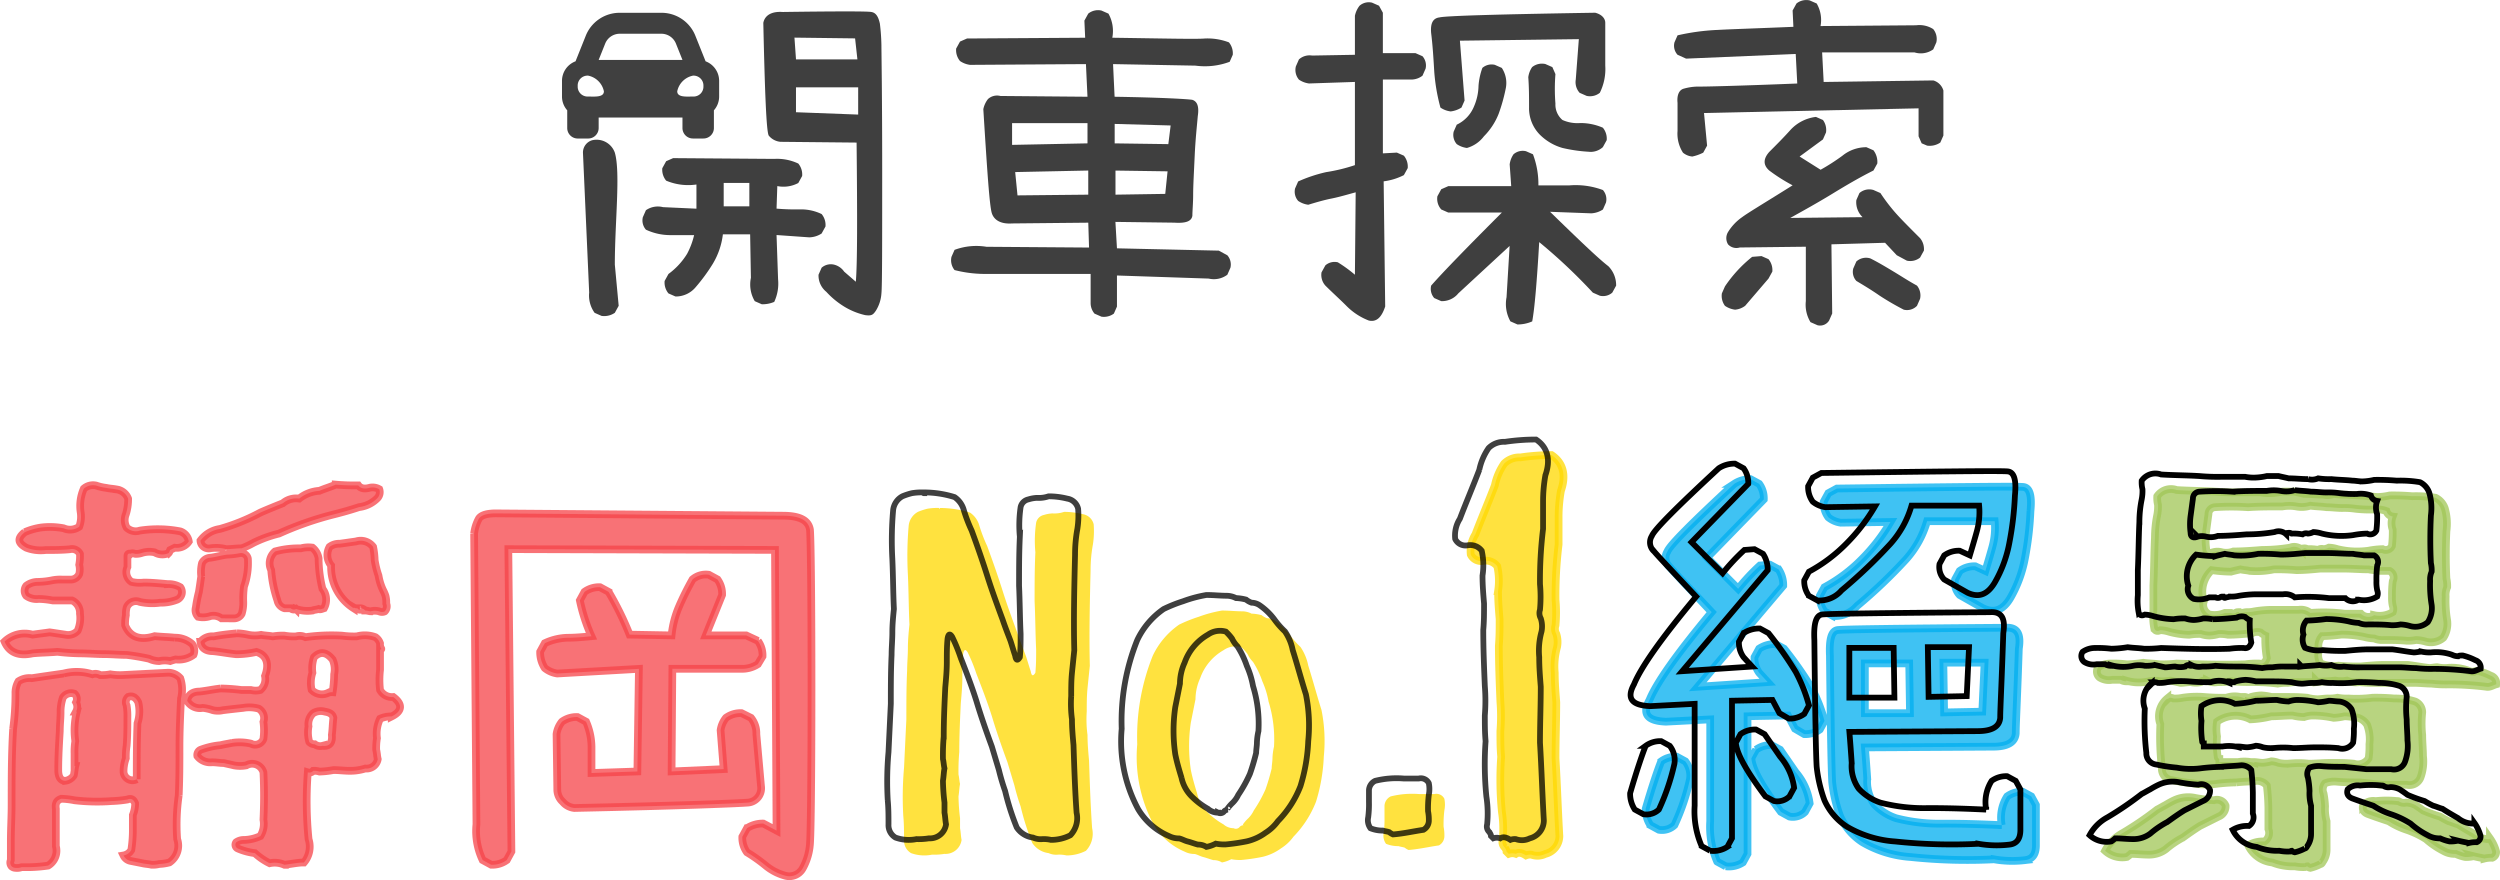
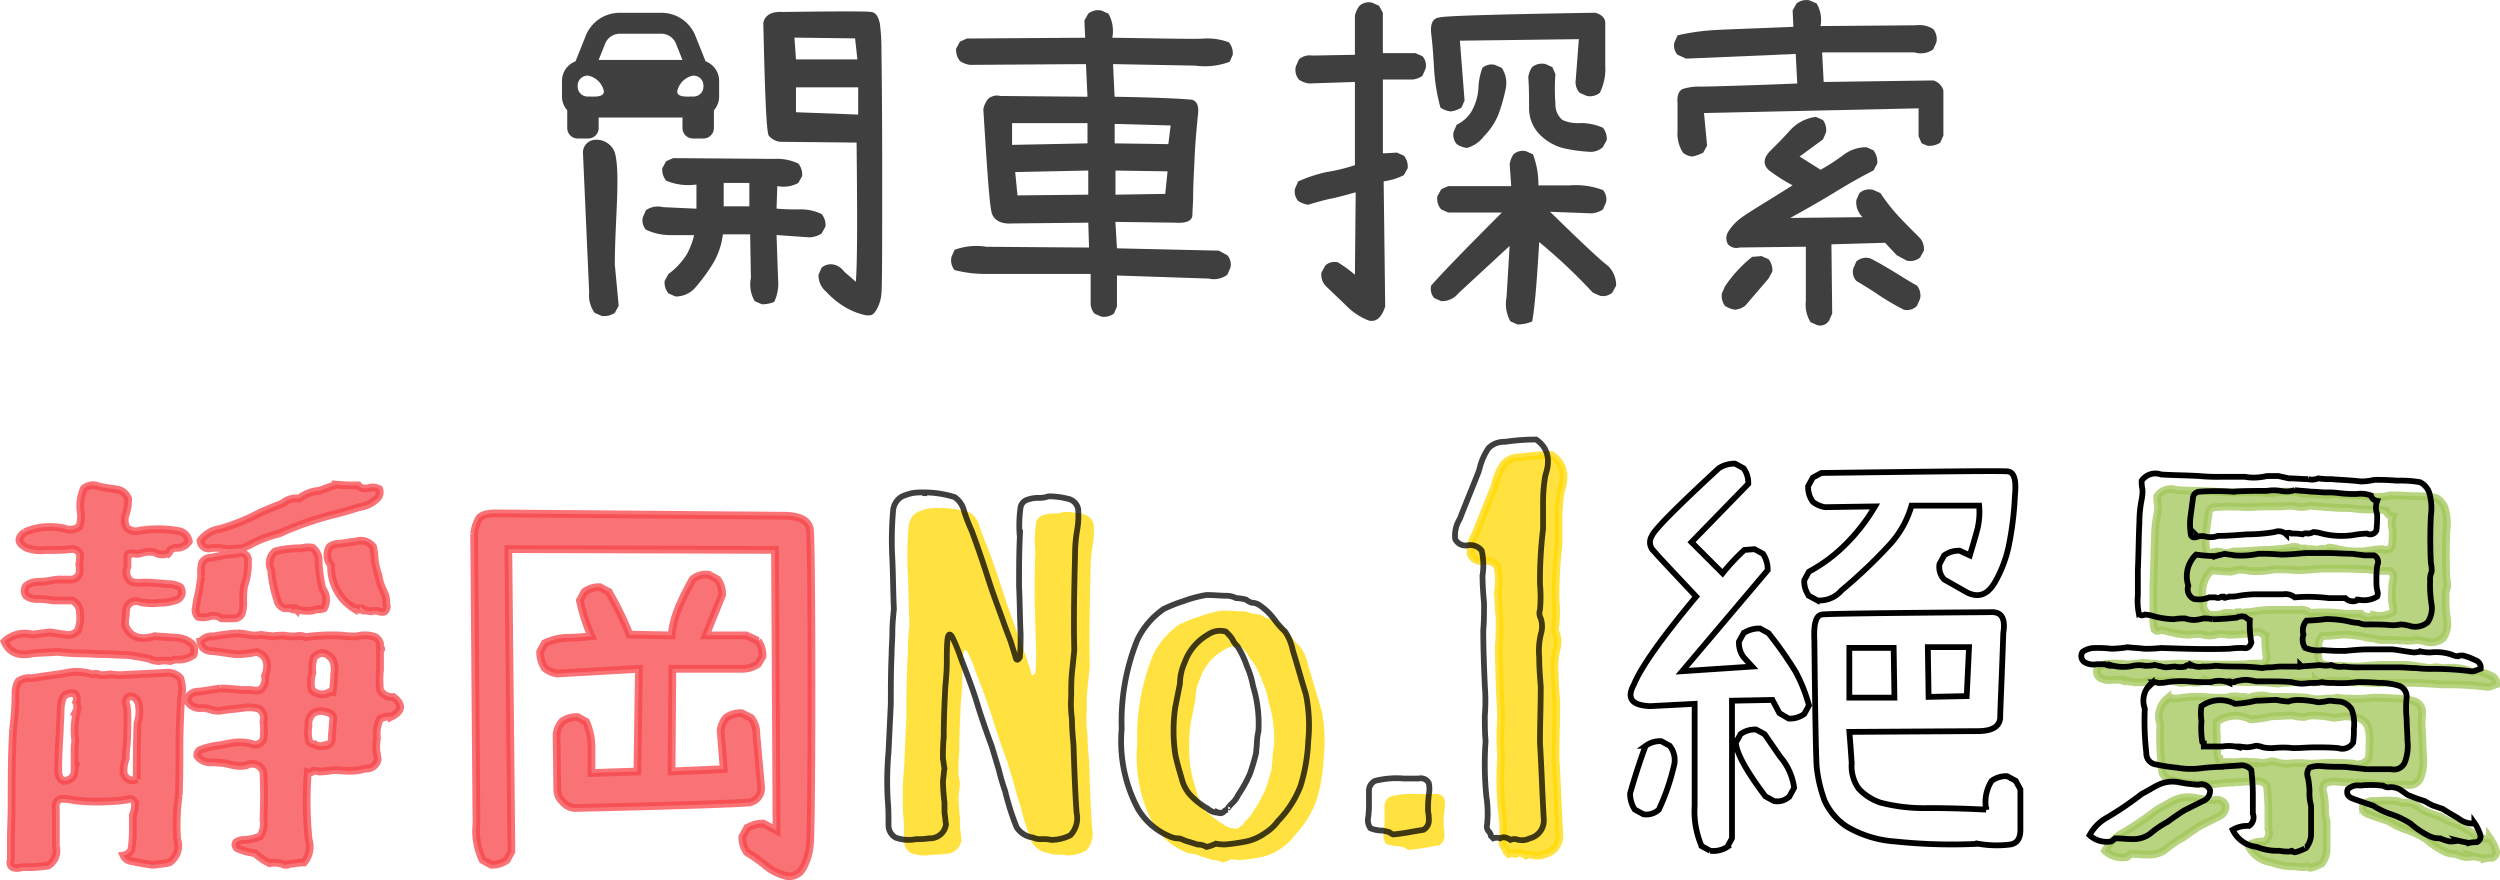
<svg xmlns="http://www.w3.org/2000/svg" width="324.529" height="114.232" viewBox="0 0 324.529 114.232">
  <g id="kv-title-text" transform="translate(-1.546 -1.433)">
    <path id="Path_990" data-name="Path 990" d="M23.9,86.808a3.326,3.326,0,0,0-1.413,0,3.107,3.107,0,0,1-1.312-.3,29.589,29.589,0,0,0-2.927-.5c-1.009,0-1.917-.1-2.927-.1s-2.119-.1-3.128-.1a28.514,28.514,0,0,1-2.927-.2c-1.211.1-2.22.1-3.229.2Q3.308,86.4,2.4,84.285a3.774,3.774,0,0,1,3.633-.908c.706-.1,1.514-.2,2.22-.3.706.1,1.312.2,2.018.3a1.681,1.681,0,0,0,1.615-.5,4.123,4.123,0,0,0,.3-2.22,1.776,1.776,0,0,0-1.009-1.716H8.657a11.121,11.121,0,0,0-1.816-.2,2.3,2.3,0,0,1-1.615-.4,1.059,1.059,0,0,1,0-1.312,2.479,2.479,0,0,1,1.514-.5,10,10,0,0,0,1.816-.2,5.331,5.331,0,0,1,1.312-.1h1.211a1.215,1.215,0,0,0,1.009-.706,2.46,2.46,0,0,0,0-1.211,6.206,6.206,0,0,0,.1-1.413,1.155,1.155,0,0,0-1.312-.606c-1.009.1-2.119.1-3.128.1a5.29,5.29,0,0,1-2.523-.3c-1.11-.605-1.211-1.211-.2-2.018a8.377,8.377,0,0,1,2.119-.605,9.5,9.5,0,0,1,2.927.1,2.057,2.057,0,0,0,2.018-.2,3.756,3.756,0,0,0,.2-1.816,5.521,5.521,0,0,1,.4-3.128,1.814,1.814,0,0,1,1.615-.4,6.163,6.163,0,0,0,1.312.3c.4.1.807.1,1.312.2a1.863,1.863,0,0,1,1.514,1.211,6.507,6.507,0,0,1-.3,2.018,2.026,2.026,0,0,0,.1,1.716,1.689,1.689,0,0,0,1.716.4,15.282,15.282,0,0,1,5.248.1,1.645,1.645,0,0,1,1.11,1.312,1.858,1.858,0,0,1-1.816.807l-.605.3c-.1.2-.1.3-.2.4a1.938,1.938,0,0,1-1.816-.1,3.249,3.249,0,0,0-1.716.1,2.222,2.222,0,0,1-.807.1q-.454-.151-.605,0c-.2-.1-.4,0-.4.3V74.6a1.55,1.55,0,0,0,.5,1.917,4.369,4.369,0,0,0,1.615.1c1.009,0,2.018.1,3.128.2a2.961,2.961,0,0,1,1.615.4,1.074,1.074,0,0,1-.4,1.615,5.753,5.753,0,0,1-2.22.4,7.553,7.553,0,0,1-2.624-.1,1.3,1.3,0,0,0-1.716.706,3.433,3.433,0,0,0-.1,1.009,5.754,5.754,0,0,0-.1,1.312c.605,1.514,1.917,2.018,3.835,1.413.908.1,1.716.1,2.624.2a3.325,3.325,0,0,1,2.22.807,1.418,1.418,0,0,1,.2,1.413,3.251,3.251,0,0,1-2.321.605A6.433,6.433,0,0,0,23.9,86.808ZM3.813,113.652a.771.771,0,0,1-.5-.2.762.762,0,0,1-.1-.807V110.22c0-1.615.1-3.128.1-4.743,0-3.33,0-6.56.2-9.89a34.324,34.324,0,0,0,.3-4.541,2.961,2.961,0,0,1,.4-1.615,2.566,2.566,0,0,1,1.716-.4c1.312-.2,2.725-.4,4.138-.606a6.718,6.718,0,0,1,3.734.1,1.222,1.222,0,0,1,1.009.1,5.754,5.754,0,0,0,1.312-.1,7.638,7.638,0,0,0,1.514.1c1.917-.1,3.936-.2,5.853-.3a2.079,2.079,0,0,1,1.716.706,4.682,4.682,0,0,1,.1,2.624c-.1,2.119-.2,4.238-.2,6.257,0,2.119,0,4.238-.1,6.358a26.5,26.5,0,0,0-.2,5.651,2.631,2.631,0,0,1-1.009,3.027,5.907,5.907,0,0,1-1.312.2,3.433,3.433,0,0,1-1.009.1c-.4-.1-.807-.1-1.211-.2l-1.514-.3a1.284,1.284,0,0,1-.908-.706,1.459,1.459,0,0,0,1.009-.706,16.744,16.744,0,0,0,.2-2.422v-2.119a4.049,4.049,0,0,0,.3-1.514c-.2-.5-.5-.706-1.009-.5a15.168,15.168,0,0,1-2.018.2,25.723,25.723,0,0,1-4.844-.1,9.944,9.944,0,0,0-1.716-.2c-.605.2-.807.606-.706,1.312v4.844a2.249,2.249,0,0,1-1.009,2.523,19.7,19.7,0,0,1-2.321.2H4.62A1.735,1.735,0,0,1,3.813,113.652Zm6.459-11.3a1.529,1.529,0,0,0,1.11-.706c.1-.4.1-.807.2-1.211h-.1V98.817a8.681,8.681,0,0,1,.1-1.615,9.947,9.947,0,0,1,.2-3.835h-.1a1.287,1.287,0,0,0,0-1.211.921.921,0,0,0-.2-1.11,1.294,1.294,0,0,0-1.514.5,5.876,5.876,0,0,0-.3,1.917c0,.807-.1,1.615-.1,2.422-.1,1.716-.2,3.33-.2,5.046C9.363,101.844,9.666,102.349,10.271,102.349Zm9.284-.2c0-2.422,0-4.844.1-7.266a5.009,5.009,0,0,0,.1-2.725c-.3-.605-.706-.908-1.312-.706a.921.921,0,0,0-.2,1.11,8.681,8.681,0,0,1,.1,1.615c0,1.211,0,2.422-.1,3.633a8.681,8.681,0,0,0-.1,1.615,5.126,5.126,0,0,0-.3,1.716A1.166,1.166,0,0,0,19.556,102.147Zm19.174,11.1a3.083,3.083,0,0,0-1.917-.2,8.09,8.09,0,0,1-1.917-1.312,8.018,8.018,0,0,1-2.22-.605.529.529,0,0,1-.2-.807,1.7,1.7,0,0,1,1.009-.3,5.424,5.424,0,0,0,2.119-.5,3,3,0,0,0,.4-2.119c.1-2.119.1-4.138,0-6.156a1.512,1.512,0,0,0-2.22-.908,4.334,4.334,0,0,1-1.615,0c-.4-.1-.908-.2-1.312-.3-.5,0-1.009-.1-1.514-.1a2.113,2.113,0,0,1-1.917-.807.742.742,0,0,1,.4-.807,10.013,10.013,0,0,1,2.624-.606c.4-.1,1.009-.2,1.514-.3a6.532,6.532,0,0,1,2.422.1,1.139,1.139,0,0,0,1.615-.605,8.179,8.179,0,0,0,0-2.22,1.441,1.441,0,0,0-.605-1.716,4.558,4.558,0,0,0-2.018-.1c-.908.1-1.816.2-2.624.3a2.881,2.881,0,0,1-1.312,0,6.163,6.163,0,0,0-1.312-.3,1.905,1.905,0,0,1-2.018-.908c.1-.807.706-1.211,1.615-1.211.908-.1,1.816-.3,2.725-.4a24.746,24.746,0,0,1,2.725.2H34.39a2.46,2.46,0,0,0,1.211,0,1.864,1.864,0,0,0,.605-1.816c.605-1.615.2-2.725-1.11-3.128a12.329,12.329,0,0,1-2.624.3c-1.009-.1-2.018-.3-3.027-.4-.908,0-1.514-.4-1.615-1.211a1.957,1.957,0,0,1,1.716-.706c1.009-.2,2.018-.3,3.027-.4a7.789,7.789,0,0,1,1.514.2,4.335,4.335,0,0,0,1.615,0c.5.1,1.009.1,1.514.2a7.639,7.639,0,0,1,1.514-.1,6.683,6.683,0,0,0,1.514.1,1.688,1.688,0,0,1,1.211.1,24.541,24.541,0,0,1,4.743-.2,11.589,11.589,0,0,0,1.917.1,3.98,3.98,0,0,1,2.422.1,1.569,1.569,0,0,1,.605.807,1.28,1.28,0,0,0,.1.605c.1.1.1.2-.1.2v2.624a11.4,11.4,0,0,0,0,2.624,1.768,1.768,0,0,0,1.716.908c1.211.908,1.211,1.816-.2,2.523a3.37,3.37,0,0,0-1.514.3,4.458,4.458,0,0,0-.4,2.523,7.638,7.638,0,0,0-.1,1.514c.1.4.1.807.2,1.211a1.469,1.469,0,0,1-1.615,1.211,6.507,6.507,0,0,1-2.018.3c-.706,0-1.413-.1-2.119-.1a11.119,11.119,0,0,1-1.816.2,2.222,2.222,0,0,0-.807-.1.669.669,0,0,1-.706.2,49.745,49.745,0,0,0,.1,8.679,3.168,3.168,0,0,1-.605,3.027C40.546,112.945,39.638,113.147,38.73,113.248Zm-8.174-31.99a1.751,1.751,0,0,0-1.413-.3,3,3,0,0,1-1.615.1,1.258,1.258,0,0,1-.3-1.211,17.821,17.821,0,0,1,.4-2.018c.1-.605.2-1.312.3-2.018a4.924,4.924,0,0,1,.1-1.716,1.241,1.241,0,0,1,1.11-.706c.706-.1,1.413-.3,2.119-.4a9.943,9.943,0,0,0,1.716-.2.9.9,0,0,1,1.009.706,9.065,9.065,0,0,1-.5,3.633,12.213,12.213,0,0,0-.1,1.917,4.721,4.721,0,0,1-.2,1.615,1.11,1.11,0,0,1-1.009.605Zm.605-8.982a5.018,5.018,0,0,0-2.119-.1,1.065,1.065,0,0,1-1.211-1.009,3.848,3.848,0,0,1,2.523-1.514A25.984,25.984,0,0,0,35.6,67.533c.908-.4,1.917-.807,2.927-1.211a2.659,2.659,0,0,1,2.119-.605,4.65,4.65,0,0,1,2.624-1.009c.706-.3,1.413-.5,2.119-.807a28.36,28.36,0,0,0,2.927.1q.454.606,1.514.3a1.737,1.737,0,0,1,1.211.2,1.141,1.141,0,0,1-.2,1.11,3.985,3.985,0,0,1-2.422,1.211c-1.211.4-2.321.706-3.532,1.009a42.692,42.692,0,0,0-6.862,2.422,16.221,16.221,0,0,0-3.33,1.211,10.182,10.182,0,0,1-1.514.706C32.473,72.175,31.867,72.276,31.161,72.276Zm9.082,7.771a.6.6,0,0,1-.706-.1H38.73a1.316,1.316,0,0,1-.908-1.009A16.013,16.013,0,0,1,37.014,75a2.02,2.02,0,0,1,.5-2.422,11.593,11.593,0,0,1,3.33-.4,3.847,3.847,0,0,1,1.514-.1,2.209,2.209,0,0,1,.807,1.413,16.818,16.818,0,0,0,.5,3.936,2.322,2.322,0,0,1,.2,2.523c-.3.1-.5.2-.706.1-.3.1-.605.1-.807.2A4.6,4.6,0,0,1,40.244,80.047Zm3.431,17.761c.908.1,1.312-.4,1.211-1.413.1-.706.1-1.413.2-2.22-.1-.5-.5-.706-1.11-.807a1.893,1.893,0,0,0-1.514.2,1.935,1.935,0,0,0-.605,1.716,4.481,4.481,0,0,0,.1,2.018.916.916,0,0,0,.706.3A1.173,1.173,0,0,0,43.675,97.808Zm.706-6.862a1.28,1.28,0,0,1,.605-.1,16.563,16.563,0,0,0,.2-2.321,3.161,3.161,0,0,0-.2-1.917q-1.211-1.514-2.422-.3a4.461,4.461,0,0,0-.2,2.018,4.158,4.158,0,0,0-.1,2.22A1.842,1.842,0,0,0,44.381,90.946Zm5.55-10.6c-.2,0-.4-.1-.706-.1a.916.916,0,0,0-.706-.3v.2c-.1,0-.3-.1-.3-.2a.756.756,0,0,1-.5-.1v.1a6.324,6.324,0,0,1-2.927-5.55,2.145,2.145,0,0,1-.2-2.422,2.028,2.028,0,0,1,1.312-.4l2.119-.3a2.015,2.015,0,0,1,2.22.706,9.943,9.943,0,0,1,.2,1.716,11.8,11.8,0,0,0,.5,2.018,7.035,7.035,0,0,0,.605,1.917,4.921,4.921,0,0,1,.3.706,3.433,3.433,0,0,1,.1,1.009.927.927,0,0,1-.2,1.009.853.853,0,0,1-.706,0A2.064,2.064,0,0,0,49.931,80.349Z" transform="translate(-0.261 0.44)" fill="#f6444a" stroke="#f6444a" stroke-width="1" opacity="0.753" />
    <path id="Path_991" data-name="Path 991" d="M139.193,112.009a4.14,4.14,0,0,0-1.11-.1,2.366,2.366,0,0,1-1.211-.2,2.983,2.983,0,0,1-2.119-1.312,32.61,32.61,0,0,1-1.514-4.743,27.837,27.837,0,0,1-.807-2.725l-.908-3.027c-.706-1.917-1.413-3.936-2.018-5.954-.605-1.917-1.312-3.734-2.018-5.55a21.954,21.954,0,0,0-1.11-2.725c-.3-.5-.5-.4-.605.2-.1,1.009-.1,2.018-.1,3.027,0,1.11-.1,2.22-.2,3.33-.1,2.119-.2,4.238-.2,6.358a28.363,28.363,0,0,0-.1,2.927c.1.4.1.807.2,1.211-.1.5-.1,1.009-.2,1.615a26.592,26.592,0,0,0,.2,2.826v1.312c.1.5.1,1.009.2,1.514a2.1,2.1,0,0,1-2.22,1.816,8.157,8.157,0,0,1-1.615.1,5.039,5.039,0,0,1-2.725-.2,1.869,1.869,0,0,1-.908-1.716c0-1.009,0-2.119-.1-3.128a43.18,43.18,0,0,1,.1-6.257c.1-2.119.2-4.138.3-6.257,0-2.119,0-4.238.1-6.358,0-.908.1-1.917.1-2.927s.1-2.018.2-3.027c-.1-2.119-.1-4.238-.2-6.459a44.577,44.577,0,0,1,.1-6.358,2.32,2.32,0,0,1,1.211-1.816,8.414,8.414,0,0,1,1.211-.4,7.638,7.638,0,0,1,1.514-.1c0,.1,0,.1.1.1v-.1a13.321,13.321,0,0,1,3.936.605,3.009,3.009,0,0,1,1.211,1.716,20.218,20.218,0,0,0,1.009,2.624c.706,1.917,1.413,3.936,2.018,5.853s1.312,3.835,2.018,5.752c.3.908.706,1.917,1.009,2.725.2.605.4,1.312.605,1.917.1.605.3.706.605.2.1-1.009.1-2.018.1-3.027-.1-2.119-.1-4.138-.2-6.257,0-2.119,0-4.238.1-6.358a16.264,16.264,0,0,1,.1-3.835,1.3,1.3,0,0,1,1.009-1.009,4.292,4.292,0,0,1,1.11-.2,3.922,3.922,0,0,0,1.514-.2,9.951,9.951,0,0,1,2.422.3,1.721,1.721,0,0,1,1.413,1.312,11.212,11.212,0,0,1-.1,2.624,18.58,18.58,0,0,0-.3,3.33c-.1,4.138-.2,8.275-.1,12.413-.1,1.009-.2,1.917-.3,2.927s-.1,2.018-.1,3.027a15.2,15.2,0,0,0,.1,3.027c0,1.11.1,2.22.2,3.33.1,3.027.2,5.954.4,8.78a3.222,3.222,0,0,1-.807,2.927A5.471,5.471,0,0,1,139.193,112.009Z" transform="translate(0.797 0.468)" fill="#ffd800" opacity="0.753" />
    <path id="Path_992" data-name="Path 992" d="M159.1,112.8a2.035,2.035,0,0,0-1.11-.3c-.4-.1-.908-.3-1.312-.4s-.706-.3-1.11-.4a2.794,2.794,0,0,1-1.312-.3,8.563,8.563,0,0,1-4.037-3.532A18.611,18.611,0,0,1,148.1,97.458a28.285,28.285,0,0,1,2.018-11.5,10.23,10.23,0,0,1,3.431-4.037,18.782,18.782,0,0,1,2.523-1.009A16.814,16.814,0,0,1,159.1,80.1c.908,0,1.816.1,2.624.1a2.687,2.687,0,0,1,1.211.3,5.906,5.906,0,0,1,1.312.2,2.529,2.529,0,0,0,.706.4,1.947,1.947,0,0,1,1.009.3,8.2,8.2,0,0,1,1.917,1.816,10.8,10.8,0,0,0,1.413,1.615,6.491,6.491,0,0,1,1.009,2.422c.605,1.917,1.11,3.835,1.716,5.752a20.372,20.372,0,0,1,.3,6.055,22.958,22.958,0,0,1-1.009,5.853,13.508,13.508,0,0,1-2.927,4.541,5.777,5.777,0,0,1-1.615,1.514,6.651,6.651,0,0,1-2.422,1.11,25.352,25.352,0,0,1-2.725.4,5.754,5.754,0,0,1-1.312-.1A4.272,4.272,0,0,1,159.1,112.8Zm1.514-4.44a.633.633,0,0,0,.807-.2.771.771,0,0,1,.5-.2.1.1,0,0,1-.1-.1,5.052,5.052,0,0,1,.706-.807,3.624,3.624,0,0,0,.706-1.009,17.408,17.408,0,0,0,1.514-2.725,27.845,27.845,0,0,0,.807-2.725c0-.4.1-.908.1-1.312a7.788,7.788,0,0,1,.2-1.514,16.65,16.65,0,0,0-.706-5.853,11.325,11.325,0,0,0-.807-2.624,11.613,11.613,0,0,0-1.211-2.523,3.624,3.624,0,0,1-.706-1.009,6.526,6.526,0,0,0-.807-.908,2.728,2.728,0,0,0-2.321.4,6.768,6.768,0,0,0-3.027,3.633,6.661,6.661,0,0,0-.606,2.725l-.605,3.027a20.972,20.972,0,0,0,0,6.156c.2,1.009.5,2.018.807,3.027a4.849,4.849,0,0,0,1.413,2.523,9.6,9.6,0,0,0,2.018,1.514A1.968,1.968,0,0,0,160.614,108.356Z" transform="translate(1.073 0.589)" fill="#ffd800" opacity="0.753" />
    <path id="Path_993" data-name="Path 993" d="M183.03,110.966a2.206,2.206,0,0,1-.5-.3c-.3-.1-.5-.1-.807-.2a4.183,4.183,0,0,1-1.615-.3,1.751,1.751,0,0,1-.3-1.413,13.524,13.524,0,0,0,.1-2.018v-1.514a1.424,1.424,0,0,1,.807-1.211,11.471,11.471,0,0,1,3.734-.3h1.917a1.155,1.155,0,0,1,1.312.605,3.822,3.822,0,0,1,0,1.514,14.905,14.905,0,0,0-.1,2.119,5.755,5.755,0,0,1,.1,1.312,1.369,1.369,0,0,1-.706,1.11C185.653,110.563,184.342,110.865,183.03,110.966Z" transform="translate(1.363 0.805)" fill="#ffd800" opacity="0.753" />
    <path id="Path_994" data-name="Path 994" d="M196.853,111.87a1.391,1.391,0,0,0-.908,0l-.3-.3c0-.2-.1-.3-.2-.5a.968.968,0,0,1-.3-1.009,14.6,14.6,0,0,0-.1-3.633,42.328,42.328,0,0,1-.1-7.165c-.1-1.11-.1-2.22-.1-3.33a24.311,24.311,0,0,0,0-3.835c-.1-2.422-.2-4.844-.2-7.266.1-1.11.1-2.22.1-3.431-.1-1.211-.2-2.422-.2-3.633a8.63,8.63,0,0,0-.1-3.229,1.867,1.867,0,0,0-1.817-.706A1.489,1.489,0,0,1,191,73.017a4.059,4.059,0,0,1,.605-2.624c.807-2.119,1.716-4.238,2.523-6.358a7.744,7.744,0,0,1,1.211-2.826,2.808,2.808,0,0,1,2.119-.807,27.175,27.175,0,0,1,4.037-.3c1.514,1.009,1.917,2.624,1.211,4.642a19.708,19.708,0,0,0-.3,3.431v3.532a55.8,55.8,0,0,0-.4,7.165,18.353,18.353,0,0,1,0,3.33,1.389,1.389,0,0,0,.1,1.11,3.369,3.369,0,0,1,.1,1.716,9.347,9.347,0,0,0-.3,3.33c0,1.312.1,2.523.2,3.835,0,2.422-.1,4.844-.1,7.266.2,3.33.3,6.66.5,10.092a2.391,2.391,0,0,1-1.816,2.321,2.284,2.284,0,0,1-1.816.1,1.5,1.5,0,0,0-.706.1C197.56,111.668,197.156,111.668,196.853,111.87Z" transform="translate(1.466 0.406)" fill="#ffd800" stroke="#ffd800" stroke-width="1" opacity="0.753" />
    <path id="Path_995" data-name="Path 995" d="M322.059,90.133a39.017,39.017,0,0,0-4.844-.3,16.35,16.35,0,0,1-2.22-.1c-.706,0-1.514-.1-2.22-.1H307.83a16.35,16.35,0,0,1-2.22-.1,2.877,2.877,0,0,1-1.615-.2,3.822,3.822,0,0,1-1.514,0c-.807.1-1.615.1-2.422.2,0-.1,0-.1-.1-.2,0,.2-.2.3-.4.2H297.94a8.68,8.68,0,0,0-1.615.1,5.755,5.755,0,0,0-1.312.1,24.745,24.745,0,0,0-2.725-.2c-1.11,0-2.22,0-3.33-.1a9.791,9.791,0,0,1-1.716.1,2.22,2.22,0,0,1-1.413-.2v.1a.607.607,0,0,1-.4-.1.524.524,0,0,0-.4.2,2.871,2.871,0,0,1-1.312,0c-.4,0-.908.1-1.312.1-.4-.1-.908-.2-1.312-.3a5.754,5.754,0,0,1-1.312.1,3.785,3.785,0,0,0-1.514,0,5.722,5.722,0,0,1-2.927-.1v.1a1.459,1.459,0,0,1-.706-.2h-1.11a2.243,2.243,0,0,1-1.615-.3.97.97,0,0,1-.2-1.312,2.792,2.792,0,0,1,1.615-.5,14.9,14.9,0,0,1,2.119.1,15.056,15.056,0,0,0,2.119-.2c.706.1,1.413.1,2.119.2a17.1,17.1,0,0,0,2.22-.1c2.927.1,5.853.2,8.881.1a10.967,10.967,0,0,1,1.816-.1c.5.1.807-.1,1.009-.706a13.8,13.8,0,0,1-.2-2.927,2.111,2.111,0,0,1-.606-.4,1.43,1.43,0,0,0-1.11.1c-1.009.1-2.119.2-3.128.2a5.333,5.333,0,0,0-1.211-.1,5.066,5.066,0,0,1-1.211.2,3.628,3.628,0,0,1-1.11-.2,7.639,7.639,0,0,0-1.514.1,10.971,10.971,0,0,1-2.624-.4,4.292,4.292,0,0,0-1.11-.2c-.4.2-.706.1-.807-.3a8.2,8.2,0,0,1-.1-2.22V77.014c.1-2.119.1-4.138.2-6.257a15.177,15.177,0,0,1,.3-2.927,5.756,5.756,0,0,0,.1-1.312,3.785,3.785,0,0,1-.1-1.11,2.156,2.156,0,0,1,2.523-.807c1.615.1,3.229.1,4.945.2a26.44,26.44,0,0,0,2.826.1h3.128a5.755,5.755,0,0,0,1.312.1,7.789,7.789,0,0,0,1.514-.2h1.514c.4.1.908.2,1.312.3.807,0,1.716.1,2.523.1a2.008,2.008,0,0,0,1.312-.1,9.235,9.235,0,0,0,1.716.1c.908.1,1.816.1,2.725.2.4,0,.807.1,1.312.1a7.789,7.789,0,0,0,1.514-.2,28.358,28.358,0,0,1,2.927.1,15.277,15.277,0,0,1,3.027.2,2.386,2.386,0,0,1,1.211,1.413,7.2,7.2,0,0,1,.2,2.927c-.1,2.119-.1,4.138,0,6.156a4.141,4.141,0,0,1,.1,1.11,2.56,2.56,0,0,0-.2,1.211,15.79,15.79,0,0,0,.2,3.128,3.317,3.317,0,0,1-.5,2.22,2.472,2.472,0,0,1-2.321.5,5.065,5.065,0,0,0-1.211-.2,5.333,5.333,0,0,1-1.211.1c-1.009-.1-2.018-.1-3.027-.1a2.56,2.56,0,0,1-1.211-.2,5.906,5.906,0,0,1-1.312-.2,14.411,14.411,0,0,0-2.927-.3,23.066,23.066,0,0,1-2.523.2,1.936,1.936,0,0,0-.4,1.816,2.035,2.035,0,0,0,.2,1.716,4.5,4.5,0,0,0,2.321.3,27.4,27.4,0,0,0,2.927.1c1.009-.1,2.119-.2,3.128-.2h2.927c.908.1,1.917.3,2.826.4.3,0,.706-.1,1.009-.1a4.913,4.913,0,0,0,1.211.1,6.319,6.319,0,0,1,2.725.3,1.9,1.9,0,0,0,.807.2c.1-.1.3-.1.606-.1a7.649,7.649,0,0,1,1.615.605,1.018,1.018,0,0,1,.706,1.11C322.967,89.931,322.563,90.234,322.059,90.133Zm-46.623,22.1a3.305,3.305,0,0,1-2.826-.807,5.711,5.711,0,0,1,2.321-2.321,43.094,43.094,0,0,0,4.44-3.027c.4-.2.706-.4,1.11-.605a11.011,11.011,0,0,1,1.11-.605,4.275,4.275,0,0,1,2.725-.3,17.635,17.635,0,0,0,2.422.3,1.2,1.2,0,0,1,1.514.706,1.429,1.429,0,0,1-.908,1.413l-2.422,1.211c-.807.5-1.514,1.009-2.22,1.514a12.238,12.238,0,0,0-2.22,1.514,3.633,3.633,0,0,1-2.22.706c-.807,0-1.615-.1-2.321-.1A3.944,3.944,0,0,1,275.436,112.233Zm23.816,1.413a.765.765,0,0,1-.4-.2c-.1,0-.2.1-.3.1a5.754,5.754,0,0,1-1.312-.1,7.162,7.162,0,0,1-2.927-.5,3.94,3.94,0,0,1-3.128-2.22,3.678,3.678,0,0,1,2.119-.5,1.344,1.344,0,0,0,.5-1.615v-2.725a28.51,28.51,0,0,0-.2-2.927,1.627,1.627,0,0,0-1.312-.605c-.908.1-1.816.1-2.624.2a24.745,24.745,0,0,0-2.725.2,10.165,10.165,0,0,1-3.027-.1,20.419,20.419,0,0,1-2.624-.4,1.448,1.448,0,0,1-1.312-1.514,35.7,35.7,0,0,1-.2-5.752,2.979,2.979,0,0,1,.908-3.33v.1c.1-.1.2-.1.3-.2a1.1,1.1,0,0,1,.5.1,4.914,4.914,0,0,0,1.211-.1,12.324,12.324,0,0,1,2.725-.1,28.359,28.359,0,0,0,2.927.1,3.351,3.351,0,0,1,2.422.1v-.2c.1,0,.3.1.4.1a.607.607,0,0,0,.4-.1,5.905,5.905,0,0,1,1.312-.2,6.944,6.944,0,0,1,1.312.2h1.716c.908,0,1.917,0,2.927.1a5.906,5.906,0,0,0,1.312.2c.4,0,.908-.1,1.413-.1a4.914,4.914,0,0,0,1.211-.1,6.206,6.206,0,0,0,1.413.1,16.227,16.227,0,0,0,3.128-.1,26.442,26.442,0,0,1,2.826.1,8.5,8.5,0,0,1,2.725.4,1.522,1.522,0,0,1,.908,1.413,14.173,14.173,0,0,0,0,2.927c0,.908.1,1.917.1,2.725a5.985,5.985,0,0,1-.3,2.725,1.526,1.526,0,0,1-1.816,1.009h-3.229c-.908-.1-1.917-.2-2.826-.3-1.009,0-2.018,0-3.027-.1a3.447,3.447,0,0,0-1.514.2,1.269,1.269,0,0,0-.2,1.312,11.237,11.237,0,0,1,.2,1.716,5.9,5.9,0,0,0,.2,1.917v3.734a2.719,2.719,0,0,1-.5,1.514q-.151.3-.3.3A5.594,5.594,0,0,1,299.252,113.646Zm8.275-32.8a3.3,3.3,0,0,0,2.422-.4,1.105,1.105,0,0,0,0-.807,4.913,4.913,0,0,1-.1-1.211,14.212,14.212,0,0,1,.1-2.018.964.964,0,0,0-.4-1.312h-1.312c-.5-.1-1.009-.1-1.413-.2-1.11,0-2.22-.1-3.33-.1h-2.927c-1.009.1-2.119.2-3.128.2a28.362,28.362,0,0,0-2.927-.1,10.9,10.9,0,0,1-3.128.2c-.4-.1-.807-.1-1.211-.2-.4.1-.908.2-1.211.3a19.659,19.659,0,0,1-2.523-.2,3.871,3.871,0,0,0-1.009,4.037,1.38,1.38,0,0,0,.706,1.716,3.489,3.489,0,0,0,2.018-.2h.807a.643.643,0,0,0,.605,0c.1-.1.2-.1.4-.1.1.2.2.2.4.1.1,0,.4-.1.605-.1a4.18,4.18,0,0,0,1.009-.1,15.057,15.057,0,0,1,2.119-.2h3.633a1.93,1.93,0,0,1,1.514.4,21.783,21.783,0,0,1,4.44.1h2.119A1.375,1.375,0,0,0,307.527,80.849Zm-20.89-8.174a2.064,2.064,0,0,1,1.11,0,2.6,2.6,0,0,0,1.514-.1c1.211,0,2.523-.1,3.734-.2a22.062,22.062,0,0,0,3.633-.3,1.41,1.41,0,0,1,1.514.3c0-.1.1-.1.3-.2a.607.607,0,0,1,.4.1,6.205,6.205,0,0,1,1.413.1.829.829,0,0,1,.706-.1,1.871,1.871,0,0,0,.706-.2,4.292,4.292,0,0,1,1.11.2,10.791,10.791,0,0,0,4.037.2,11.12,11.12,0,0,1,1.816-.2.877.877,0,0,0,1.211-.4,14.9,14.9,0,0,0,.1-2.119,2.506,2.506,0,0,1,0-1.716.978.978,0,0,1-.807-.706,3.756,3.756,0,0,0-1.816-.2,16.349,16.349,0,0,1-2.22-.1,9.792,9.792,0,0,0-1.716-.1c-.706,0-1.312-.1-2.018-.1-.706-.1-1.413-.1-2.119-.2a3.706,3.706,0,0,1-1.816.1,5.488,5.488,0,0,0-1.816,0c-1.514,0-3.027,0-4.44.1a31.125,31.125,0,0,0-4.339,0,.884.884,0,0,0-.807.908c-.1.706-.2,1.514-.3,2.22a8.176,8.176,0,0,0,0,2.22C285.729,72.775,286.133,72.876,286.637,72.674Zm9.789,27.449a11.4,11.4,0,0,1,2.624,0c.908,0,1.917-.1,2.927-.1.908,0,1.917,0,2.927.1a1.634,1.634,0,0,0,1.917-.706,10.964,10.964,0,0,0,.1-1.816,5.29,5.29,0,0,0-.3-2.523A2.164,2.164,0,0,0,305,94.069c-.4,0-.908-.1-1.312-.1a7.917,7.917,0,0,1-1.413.2,13.245,13.245,0,0,0-2.725-.3,3.629,3.629,0,0,0-1.11.2,7.789,7.789,0,0,1-1.514-.2c-.908,0-1.816.1-2.725.1a13.7,13.7,0,0,1-2.725.4,4.168,4.168,0,0,0-4.339.3,6.1,6.1,0,0,0,0,1.917,12.093,12.093,0,0,0,.1,2.725c.1.1.1.2.2.2v.4h2.422a5.019,5.019,0,0,1,2.119.1v-.1c.3,0,.706.1,1.11.1a5.208,5.208,0,0,0,1.11-.2,2.947,2.947,0,0,1,.908.2,4.553,4.553,0,0,0,1.312.1Zm25.431,12.312c-.5-.1-1.009-.2-1.413-.3a4.14,4.14,0,0,1-1.11.1,5.689,5.689,0,0,1-1.211-.4,2.961,2.961,0,0,1-1.615-.4,10.805,10.805,0,0,1-2.22-1.514,11.611,11.611,0,0,0-2.523-1.211,9.823,9.823,0,0,1-2.321-1.11c-.908-.3-1.816-.605-2.624-.908-.606-.2-.908-.605-.706-1.211a1.862,1.862,0,0,1,1.615-.5,13.224,13.224,0,0,1,2.826,0,.371.371,0,0,1,.3.1,1.139,1.139,0,0,0,.807.1,2.687,2.687,0,0,1,1.211.3c.3.2.605.4,1.009.706a19.634,19.634,0,0,0,2.22.807,11.01,11.01,0,0,0,1.11.605c.4.1.807.3,1.211.4.605.4,1.312.807,2.018,1.211a3.085,3.085,0,0,0,2.018.706.1.1,0,0,0,.1-.1,5.353,5.353,0,0,1,.807,1.716.8.8,0,0,1-.5.807A3.434,3.434,0,0,0,321.857,112.435Z" transform="translate(2.204 0.446)" fill="#a1c656" stroke="#a1c656" stroke-width="1" opacity="0.753" />
    <path id="Path_1016" data-name="Path 1016" d="M79.222,42.559l-.908-.4a3.83,3.83,0,0,1-.706-2.624L76.8,21.366a1.659,1.659,0,0,1,1.211-1.615,2.511,2.511,0,0,1,2.927,1.615c.755,2.591,0,9,0,14.532l.5,5.349-.5.908A2.436,2.436,0,0,1,79.222,42.559Zm20.789-1.514-.908-.4a4.239,4.239,0,0,1-.5-3.027l-.1-5.651H94.965A9.619,9.619,0,0,1,93.653,35.8a23.433,23.433,0,0,1-2.22,3.027,3.357,3.357,0,0,1-2.624,1.211l-.908-.4a2.223,2.223,0,0,1-.5-1.615l.5-.908a9.2,9.2,0,0,0,2.422-2.624,9.98,9.98,0,0,0,.908-2.422H88a7.417,7.417,0,0,1-3.027-.706,1.814,1.814,0,0,1-.4-1.615l.4-.908a2.724,2.724,0,0,1,2.22-.4l4.339.2V25.5A7.359,7.359,0,0,1,87.6,25a2.223,2.223,0,0,1-.5-1.615l.5-.908.908-.4,13.119.1a6.438,6.438,0,0,1,3.128.605,2.223,2.223,0,0,1,.5,1.615l-.5.908a4.061,4.061,0,0,1-2.725.4l-.1,2.927a29.35,29.35,0,0,0,3.027.1,6.144,6.144,0,0,1,2.826.605,2.223,2.223,0,0,1,.5,1.615l-.5.908a3.05,3.05,0,0,1-1.615.5l-4.238-.3.2,5.752a5.626,5.626,0,0,1-.5,2.927A3.843,3.843,0,0,1,100.011,41.045ZM98.4,28.33V25.3h-3.33V28.33Zm15.036,14.128a9.12,9.12,0,0,1-2.725-1.11,10.686,10.686,0,0,1-2.321-1.917,2.724,2.724,0,0,1-1.009-2.22l.4-.908a1.814,1.814,0,0,1,1.615-.4,2.243,2.243,0,0,1,1.312.908l1.514,1.312c.2-2.321.2-8.376.1-18.064l-9.89-.1a2.215,2.215,0,0,1-1.514-.807c-.3-.5-.5-5.349-.706-14.633.2-1.009,1.11-1.514,2.523-1.413,7.064-.1,11-.1,11.5,0,.605.1.908.605,1.11,1.514a26.594,26.594,0,0,1,.2,2.826c0,.908.1,6.358.1,16.147s0,15.137-.1,16.046a4.811,4.811,0,0,1-.706,2.22C114.442,42.458,114.24,42.559,113.433,42.458Zm-1.009-33.2-.3-2.725-7.871-.1.2,2.826Zm.1,7.165V12.89h-8.073v3.229Z" transform="translate(0.42 -0.117)" opacity="0.753" />
    <path id="Path_997" data-name="Path 997" d="M143.677,42.661l-.908-.4a2.125,2.125,0,0,1-.5-1.312V37.111H128.439a15.972,15.972,0,0,1-3.835-.5,2.025,2.025,0,0,1-.4-1.716l.4-.908a8.1,8.1,0,0,1,4.138-.4l13.321.1-.1-3.229-9.89.1c-1.413.1-2.321-.4-2.624-1.312s-.606-5.449-1.11-13.523a3.128,3.128,0,0,1,.605-1.312,1.737,1.737,0,0,1,1.615-.4l11.3.1-.2-4.238-15.036.1a2.974,2.974,0,0,1-1.312-.5,2.223,2.223,0,0,1-.5-1.615l.5-.908.908-.4,15.339-.1-.1-2.22.5-.908a2.025,2.025,0,0,1,1.716-.4l.908.4a4.621,4.621,0,0,1,.5,3.128c6.862.1,10.9.2,12.009.1a7.845,7.845,0,0,1,3.128.5,2.223,2.223,0,0,1,.5,1.615l-.4.908a9.17,9.17,0,0,1-4.44.5l-10.7-.2.2,4.238c6.156.1,9.486.3,10.092.4.605.2.908.807.706,2.119-.1,1.211-.3,2.927-.4,5.147s-.2,3.936-.2,5.046-.1,2.119-.1,2.725c-.1.706-.807,1.009-2.321.908l-7.67-.1.2,3.431,13.22.3,1.11.605a1.814,1.814,0,0,1,.4,1.615l-.4.908a2.921,2.921,0,0,1-2.422.5l-11.908-.4v4.037l-.4.908A2.175,2.175,0,0,1,143.677,42.661Zm-1.816-22.5V17.533h-9.789v2.826Zm.1,6.66V23.689l-9.486.2.3,3.027Zm10.394-6.56.3-2.422-7.266-.2v2.523Zm-.4,6.459.3-2.927-6.761-.1v3.128Z" transform="translate(0.854 -0.119)" opacity="0.753" />
    <path id="Path_998" data-name="Path 998" d="M177.987,43.175a8.2,8.2,0,0,1-2.927-1.917c-.908-.908-1.816-1.716-2.725-2.624a2.071,2.071,0,0,1-.5-1.716l.5-.908a1.814,1.814,0,0,1,1.615-.4,17.848,17.848,0,0,1,2.22,1.615l.1-10.7c-1.11.3-2.119.605-3.128.807s-2.018.5-3.027.807a2.974,2.974,0,0,1-1.312-.5,1.814,1.814,0,0,1-.4-1.615l.4-.908a19.184,19.184,0,0,1,3.633-1.211,22.417,22.417,0,0,0,3.734-.908v-10.8l-5.954.2a2.974,2.974,0,0,1-1.312-.5,1.943,1.943,0,0,1-.4-1.716l.4-.908a2.071,2.071,0,0,1,1.716-.5l5.55-.1V3.616a3.128,3.128,0,0,1,.605-1.312,1.814,1.814,0,0,1,1.615-.4l.908.4.5.908V8.46h4.238l.908.4a1.814,1.814,0,0,1,.4,1.615l-.4.908a2.376,2.376,0,0,1-1.312.5H179.8v9.587l1.817-.1.908.4a2.223,2.223,0,0,1,.5,1.615l-.5.908a7.933,7.933,0,0,1-2.624.807l.2,16.247C179.6,42.872,178.9,43.377,177.987,43.175Zm19.275.5-.908-.4a4.621,4.621,0,0,1-.5-3.128l.4-6.66-6.66,6.156a2.724,2.724,0,0,1-2.22,1.009l-.908-.4a1.814,1.814,0,0,1-.4-1.615c1.413-1.615,4.44-4.743,9.183-9.486h-6.963l-.908-.4a2.071,2.071,0,0,1-.5-1.716l.5-.908.908-.4h8.174l-.2-2.826a2.974,2.974,0,0,1,.5-1.312,1.814,1.814,0,0,1,1.615-.4l.908.4a10.978,10.978,0,0,1,.706,4.037h4.037a10.082,10.082,0,0,1,4.339.605,1.814,1.814,0,0,1,.4,1.615l-.4.908a3,3,0,0,1-1.514.5l-5.349-.2c3.734,3.633,6.257,6.055,7.569,7.064a3.5,3.5,0,0,1,1.009,2.523l-.5.908a1.814,1.814,0,0,1-1.615.4l-.908-.4a70.861,70.861,0,0,0-6.963-6.56q-.454,7.871-.908,10.293A4.681,4.681,0,0,1,197.262,43.68Zm-8.679-27.651a2.974,2.974,0,0,1-1.312-.5,24.524,24.524,0,0,1-.807-4.743c-.1-1.716-.2-3.33-.4-4.945-.1-1.211.2-1.917,1.11-2.018.807-.2,7.569-.4,20.183-.605.807.2,1.312.706,1.312,1.312v5.55a6.946,6.946,0,0,1-.706,3.532,2.025,2.025,0,0,1-1.716.4l-.908-.4a2.071,2.071,0,0,1-.5-1.716l.4-5.248-15.44.2.606,7.771-.4.908A3.391,3.391,0,0,1,188.584,16.029Zm2.119,4.743a2.974,2.974,0,0,1-1.312-.5,1.814,1.814,0,0,1-.4-1.615l.4-.908a4.461,4.461,0,0,0,2.22-2.321,7.031,7.031,0,0,0,.606-2.725,8.639,8.639,0,0,1,.5-2.321,1.814,1.814,0,0,1,1.615-.4l.908.4a3.548,3.548,0,0,1,.5,2.725,22.472,22.472,0,0,1-.908,3.229,8.623,8.623,0,0,1-1.917,2.927A4.185,4.185,0,0,1,190.7,20.772Zm15.945.5a19.857,19.857,0,0,1-3.532-.5,6.78,6.78,0,0,1-3.027-1.816,4.882,4.882,0,0,1-1.312-3.431c0-1.312,0-2.624-.1-3.936a2.974,2.974,0,0,1,.5-1.312,2.025,2.025,0,0,1,1.716-.4l.908.4.4.908a24.235,24.235,0,0,0,0,3.835,2.617,2.617,0,0,0,.908,2.119,4.787,4.787,0,0,0,2.321.4,7.239,7.239,0,0,1,2.927.605,2.223,2.223,0,0,1,.5,1.615l-.5.908A2.374,2.374,0,0,1,206.648,21.276Z" transform="translate(1.259 -0.128)" opacity="0.753" />
    <path id="Path_999" data-name="Path 999" d="M219.521,21.884a2.215,2.215,0,0,1-1.211-.5,4.562,4.562,0,0,1-.706-2.826V14.921c-.1-1.009.2-1.615.706-1.816a6.936,6.936,0,0,1,2.22-.3c.908,0,5.147-.1,12.615-.4l-.2-3.835-14.229.605-1.11-.5a1.737,1.737,0,0,1-.4-1.615l.4-.908a28.629,28.629,0,0,1,5.248-.706c1.816-.1,5.046-.2,9.789-.4l-.1-2.119.5-.908a2.025,2.025,0,0,1,1.716-.4l.908.4a4.255,4.255,0,0,1,.5,2.927l12.413-.1a3.317,3.317,0,0,1,2.22.5,2.025,2.025,0,0,1,.4,1.716l-.4.908a2.759,2.759,0,0,1-2.422.4H236.374l.2,3.835,14.229-.2a1.906,1.906,0,0,1,1.312,1.312V19.16l-.4.908a2.436,2.436,0,0,1-1.716.4l-.706-.3-.4-.908V15.628l-27.853.605.4,4.238-.5.908A5.835,5.835,0,0,1,219.521,21.884Zm5.55,19.88a2.974,2.974,0,0,1-1.312-.5,2.175,2.175,0,0,1-.4-1.615l.4-.908a17.1,17.1,0,0,1,3.532-3.835l1.211-.1.908.4a2.223,2.223,0,0,1,.5,1.615l-.5.908-3.027,3.532A2.564,2.564,0,0,1,225.072,41.765Zm10.7,2.018-.908-.4a4.351,4.351,0,0,1-.605-2.725V33.591l-8.578.1a1.476,1.476,0,0,1-1.514-.4,1.525,1.525,0,0,1,0-1.615,6.462,6.462,0,0,1,1.816-1.917c.807-.605,3.027-1.917,6.56-4.138a22.174,22.174,0,0,1-3.027-1.917q-1.211-1.06,0-2.422c.908-.908,1.816-1.816,2.725-2.826a5.352,5.352,0,0,1,3.33-1.716l.908.4a2.175,2.175,0,0,1,.4,1.615l-.4.908-3.027,2.22,2.725,1.716A27,27,0,0,0,239,21.784a4.932,4.932,0,0,1,3.128-1.11l.908.4a2.48,2.48,0,0,1,.5,1.716l-.5.908c-1.816.908-3.532,1.917-5.349,3.027s-3.633,2.119-5.449,3.128l9.385-.1a2.675,2.675,0,0,1-.807-2.22l.4-.908a1.936,1.936,0,0,1,1.816-.4l.908.4a23.7,23.7,0,0,0,1.917,2.523c.706.807,1.816,1.917,3.229,3.33a2.223,2.223,0,0,1,.5,1.615l-.5.908a2.025,2.025,0,0,1-1.716.4l-1.312-.706-1.514-1.615-6.963.2.1,8.982-.4.908A1.373,1.373,0,0,1,235.769,43.783Zm11.2-2.018a35.182,35.182,0,0,1-3.128-1.816c-1.009-.706-2.018-1.312-3.027-1.917a1.737,1.737,0,0,1-.4-1.615l.4-.908a1.874,1.874,0,0,1,1.816-.4c1.009.5,2.018,1.11,3.027,1.716s1.917,1.211,3.027,1.816a2.025,2.025,0,0,1,.4,1.716l-.4.908A1.791,1.791,0,0,1,246.971,41.765Z" transform="translate(1.706 -0.131)" opacity="0.753" />
    <path id="Path_1000" data-name="Path 1000" d="M103.166,114.627a6.732,6.732,0,0,1-2.523-1.312,20.9,20.9,0,0,0-2.422-1.716,3.2,3.2,0,0,1-.605-2.018l.605-1.11a3.731,3.731,0,0,1,2.119-.605l1.716.908-.2-36.431-34.614-.1.4,39.256-.605,1.11a3.2,3.2,0,0,1-2.018.605l-1.11-.605a8.708,8.708,0,0,1-.807-4.642l-.3-37.743a5.357,5.357,0,0,1,.605-1.917c.3-.5,1.11-.706,2.22-.706l37.238.3c2.22,0,3.33.605,3.532,1.816.1,1.211.2,7.972.2,20.385s-.1,19.174-.2,20.385a7.569,7.569,0,0,1-.908,3.128A1.98,1.98,0,0,1,103.166,114.627Zm-27.348-8.78a2.259,2.259,0,0,1-1.514-.807,2.146,2.146,0,0,1-.706-1.514l-.1-7.266a3.317,3.317,0,0,1,.706-1.615,3.2,3.2,0,0,1,2.018-.605l1.11.605a8.4,8.4,0,0,1,.706,3.229v3.431l5.954-.2.2-13.321-10.6.605a3.317,3.317,0,0,1-1.615-.706,3.731,3.731,0,0,1-.605-2.119l.605-1.11a7.339,7.339,0,0,1,2.927-.706c1.009,0,2.119-.1,3.128-.2A22.586,22.586,0,0,1,76.525,78.9l.605-1.11a3.2,3.2,0,0,1,2.018-.605l1.11.605a39.886,39.886,0,0,1,2.725,5.55l5.449.1a12.676,12.676,0,0,1,1.009-3.835,36.253,36.253,0,0,1,1.716-3.431,2.659,2.659,0,0,1,2.119-.605l1.11.605a3.2,3.2,0,0,1,.605,2.018l-2.119,5.248h5.248l1.514.706a3.2,3.2,0,0,1,.605,2.018l-.605,1.009a3.731,3.731,0,0,1-2.119.605H88.534l-.1,13.321,6.761-.3-.4-5.046a3.317,3.317,0,0,1,.706-1.615,3.2,3.2,0,0,1,2.018-.605l1.211.605a3.168,3.168,0,0,1,.706,2.119l.605,6.761a1.862,1.862,0,0,1-1.615,2.119C97.313,105.242,89.845,105.544,75.818,105.847Z" transform="translate(0.292 0.474)" fill="#f6444a" stroke="#f6444a" stroke-width="1" opacity="0.753" />
-     <path id="Path_1001" data-name="Path 1001" d="M215.216,108.713l-1.11-.605a3.731,3.731,0,0,1-.605-2.119c.908-3.128,1.615-5.147,2.018-6.156a3.2,3.2,0,0,1,2.018-.605l1.11.605a3.015,3.015,0,0,1,.605,2.321,28.886,28.886,0,0,1-2.018,5.954A2.341,2.341,0,0,1,215.216,108.713Zm8.679,4.743-1.11-.605a11.314,11.314,0,0,1-.908-5.248V94.383l-5.752.3C213.7,94.585,213,93.677,214,91.86c.908-2.22,3.532-5.954,8.073-11.4-3.128-3.33-4.945-5.248-5.449-5.853a1.56,1.56,0,0,1-.3-2.018c.3-.807,3.229-3.734,8.679-8.78a3.731,3.731,0,0,1,2.119-.605l1.11.605a3.2,3.2,0,0,1,.605,2.018l-7.367,7.569,4.037,4.037a27.066,27.066,0,0,1,2.826-3.027l1.312-.1,1.11.605a3.731,3.731,0,0,1,.605,2.119l-11.1,13.119,9.082-.605-1.11-1.211a3.2,3.2,0,0,1-.605-2.018l.605-1.11a3.731,3.731,0,0,1,2.119-.605l1.11.605A48.6,48.6,0,0,1,235,90.245a20.465,20.465,0,0,1,1.716,4.339l-.606,1.11a3.2,3.2,0,0,1-2.018.605l-1.211-.706-.908-1.716-5.248.1v17.862l-.605,1.11A3.317,3.317,0,0,1,223.894,113.456ZM232.169,107l-1.11-.605c-2.422-3.229-3.734-5.55-3.835-6.963l.605-1.11a3.2,3.2,0,0,1,2.018-.605l1.11.605,2.018,2.927a7.751,7.751,0,0,1,1.816,4.037l-.605,1.11A2.246,2.246,0,0,1,232.169,107Zm5.651-26.036-1.11-.605a3.2,3.2,0,0,1-.605-2.018l.605-1.11a20.285,20.285,0,0,0,4.844-3.633,23.938,23.938,0,0,0,3.734-4.844l-6.459.1a3.317,3.317,0,0,1-1.615-.706,3.2,3.2,0,0,1-.606-2.018l.606-1.11,1.11-.605c15.339-.2,23.413-.3,24.22-.2s1.11,1.11.908,3.128a41.247,41.247,0,0,1-.706,6.055,16.174,16.174,0,0,1-1.917,5.248c-.908,1.514-2.018,2.018-3.532,1.312l-3.027-1.716a2.341,2.341,0,0,1-.605-2.018l.605-1.11a3.2,3.2,0,0,1,2.018-.605l1.312.605c.3-1.009.605-2.018.908-3.128a9.347,9.347,0,0,0,.3-3.33h-8.78a12.61,12.61,0,0,1-2.725,4.945,65.494,65.494,0,0,1-6.358,6.055A3.773,3.773,0,0,1,237.821,80.961Zm20.89,31.587a70,70,0,0,1-10.8-.3,14.31,14.31,0,0,1-6.257-1.917,7.892,7.892,0,0,1-2.927-3.431,18.245,18.245,0,0,1-1.009-4.339c-.1-1.514-.2-7.064-.3-16.449-.1-2.119.2-3.229,1.009-3.33s8.073-.2,21.8-.3c1.514-.1,2.018.807,1.716,2.725-.2,6.156-.4,9.89-.4,11-.1,1.11-1.009,1.716-2.927,1.716l-16.651.1c.1,1.211.2,2.523.3,4.037a5.05,5.05,0,0,0,.908,3.33,6.843,6.843,0,0,0,2.826,1.816,22.562,22.562,0,0,0,6.257.706c2.927,0,5.349.1,7.468.2a5.148,5.148,0,0,1,.706-3.734,3.2,3.2,0,0,1,2.018-.605l1.11.605.605,1.11v5.248c0,1.211-.5,1.816-1.413,1.917A13.928,13.928,0,0,1,258.71,112.548Zm-10.9-18.972-.1-6.459h-5.752v6.459Zm9.385-.2.3-6.358h-5.349l.1,6.459Z" transform="translate(1.672 0.434)" fill="#00aeef" stroke="#00aeef" stroke-width="1" opacity="0.753" />
    <path id="Path_1003" data-name="Path 1003" d="M137.193,110.009a4.139,4.139,0,0,0-1.11-.1,2.366,2.366,0,0,1-1.211-.2,2.983,2.983,0,0,1-2.119-1.312,32.61,32.61,0,0,1-1.514-4.743,27.838,27.838,0,0,1-.807-2.725l-.908-3.027c-.706-1.917-1.413-3.936-2.018-5.954-.605-1.917-1.312-3.734-2.018-5.55a21.956,21.956,0,0,0-1.11-2.725c-.3-.5-.5-.4-.605.2-.1,1.009-.1,2.018-.1,3.027,0,1.11-.1,2.22-.2,3.33-.1,2.119-.2,4.238-.2,6.358a28.358,28.358,0,0,0-.1,2.927c.1.4.1.807.2,1.211-.1.5-.1,1.009-.2,1.615a26.592,26.592,0,0,0,.2,2.826v1.312c.1.5.1,1.009.2,1.514a2.1,2.1,0,0,1-2.22,1.816,8.157,8.157,0,0,1-1.615.1,5.039,5.039,0,0,1-2.725-.2,1.869,1.869,0,0,1-.908-1.716c0-1.009,0-2.119-.1-3.128a43.176,43.176,0,0,1,.1-6.257c.1-2.119.2-4.138.3-6.257,0-2.119,0-4.238.1-6.358,0-.908.1-1.917.1-2.927s.1-2.018.2-3.027c-.1-2.119-.1-4.238-.2-6.459a44.58,44.58,0,0,1,.1-6.358,2.32,2.32,0,0,1,1.211-1.816,8.413,8.413,0,0,1,1.211-.4,7.638,7.638,0,0,1,1.514-.1c0,.1,0,.1.1.1v-.1a13.321,13.321,0,0,1,3.936.605,3.009,3.009,0,0,1,1.211,1.716,20.219,20.219,0,0,0,1.009,2.624c.706,1.917,1.413,3.936,2.018,5.853s1.312,3.835,2.018,5.752c.3.908.706,1.917,1.009,2.725.2.605.4,1.312.606,1.917.1.605.3.706.605.2.1-1.009.1-2.018.1-3.027-.1-2.119-.1-4.138-.2-6.257,0-2.119,0-4.238.1-6.358a16.263,16.263,0,0,1,.1-3.835,1.3,1.3,0,0,1,1.009-1.009,4.292,4.292,0,0,1,1.11-.2,3.923,3.923,0,0,0,1.514-.2,9.952,9.952,0,0,1,2.422.3,1.722,1.722,0,0,1,1.413,1.312,11.211,11.211,0,0,1-.1,2.624,18.58,18.58,0,0,0-.3,3.33c-.1,4.138-.2,8.275-.1,12.413-.1,1.009-.2,1.917-.3,2.927s-.1,2.018-.1,3.027a15.2,15.2,0,0,0,.1,3.027c0,1.11.1,2.22.2,3.33.1,3.027.2,5.954.4,8.78a3.222,3.222,0,0,1-.807,2.927A5.471,5.471,0,0,1,137.193,110.009Z" transform="translate(0.779 0.45)" fill="none" stroke="#000" stroke-width="0.75" opacity="0.753" />
    <path id="Path_1004" data-name="Path 1004" d="M157.1,110.8a2.034,2.034,0,0,0-1.11-.3c-.4-.1-.908-.3-1.312-.4s-.706-.3-1.11-.4a2.794,2.794,0,0,1-1.312-.3,8.563,8.563,0,0,1-4.037-3.532A18.611,18.611,0,0,1,146.1,95.458a28.284,28.284,0,0,1,2.018-11.5,10.23,10.23,0,0,1,3.431-4.037,18.783,18.783,0,0,1,2.523-1.009A16.816,16.816,0,0,1,157.1,78.1c.908,0,1.816.1,2.624.1a2.687,2.687,0,0,1,1.211.3,5.907,5.907,0,0,1,1.312.2,2.53,2.53,0,0,0,.706.4,1.947,1.947,0,0,1,1.009.3,8.2,8.2,0,0,1,1.917,1.816,10.8,10.8,0,0,0,1.413,1.615,6.491,6.491,0,0,1,1.009,2.422c.605,1.917,1.11,3.835,1.716,5.752a20.372,20.372,0,0,1,.3,6.055,22.956,22.956,0,0,1-1.009,5.853,13.507,13.507,0,0,1-2.927,4.541,5.777,5.777,0,0,1-1.615,1.514,6.65,6.65,0,0,1-2.422,1.11,25.351,25.351,0,0,1-2.725.4,5.754,5.754,0,0,1-1.312-.1A4.272,4.272,0,0,1,157.1,110.8Zm1.514-4.44a.633.633,0,0,0,.807-.2.771.771,0,0,1,.5-.2.1.1,0,0,1-.1-.1,5.054,5.054,0,0,1,.706-.807,3.625,3.625,0,0,0,.706-1.009,17.407,17.407,0,0,0,1.514-2.725,27.838,27.838,0,0,0,.807-2.725c0-.4.1-.908.1-1.312a7.79,7.79,0,0,1,.2-1.514,16.65,16.65,0,0,0-.706-5.853,11.325,11.325,0,0,0-.807-2.624,11.613,11.613,0,0,0-1.211-2.523,3.624,3.624,0,0,1-.706-1.009,6.528,6.528,0,0,0-.807-.908,2.728,2.728,0,0,0-2.321.4,6.768,6.768,0,0,0-3.027,3.633,6.661,6.661,0,0,0-.605,2.725l-.605,3.027a20.972,20.972,0,0,0,0,6.156c.2,1.009.5,2.018.807,3.027a4.848,4.848,0,0,0,1.413,2.523,9.6,9.6,0,0,0,2.018,1.514A1.968,1.968,0,0,0,158.614,106.356Z" transform="translate(1.054 0.57)" fill="none" stroke="#000" stroke-width="0.75" opacity="0.753" />
    <path id="Path_1005" data-name="Path 1005" d="M181.03,108.966a2.206,2.206,0,0,1-.5-.3c-.3-.1-.5-.1-.807-.2a4.183,4.183,0,0,1-1.615-.3,1.751,1.751,0,0,1-.3-1.413,13.528,13.528,0,0,0,.1-2.018v-1.514a1.424,1.424,0,0,1,.807-1.211,11.47,11.47,0,0,1,3.734-.3h1.917a1.155,1.155,0,0,1,1.312.605,3.822,3.822,0,0,1,0,1.514,14.9,14.9,0,0,0-.1,2.119,5.754,5.754,0,0,1,.1,1.312,1.369,1.369,0,0,1-.706,1.11C183.654,108.563,182.342,108.865,181.03,108.966Z" transform="translate(1.345 0.786)" fill="none" stroke="#000" stroke-width="0.75" opacity="0.753" />
    <path id="Path_1006" data-name="Path 1006" d="M194.853,109.87a1.391,1.391,0,0,0-.908,0l-.3-.3c0-.2-.1-.3-.2-.5a.968.968,0,0,1-.3-1.009,14.6,14.6,0,0,0-.1-3.633,42.33,42.33,0,0,1-.1-7.165c-.1-1.11-.1-2.22-.1-3.33a24.318,24.318,0,0,0,0-3.835c-.1-2.422-.2-4.844-.2-7.266.1-1.11.1-2.22.1-3.431-.1-1.211-.2-2.422-.2-3.633a8.63,8.63,0,0,0-.1-3.229,1.867,1.867,0,0,0-1.816-.706A1.489,1.489,0,0,1,189,71.017a4.059,4.059,0,0,1,.605-2.624c.807-2.119,1.716-4.238,2.523-6.358a7.744,7.744,0,0,1,1.211-2.826,2.808,2.808,0,0,1,2.119-.807,27.175,27.175,0,0,1,4.037-.3c1.514,1.009,1.917,2.624,1.211,4.642a19.708,19.708,0,0,0-.3,3.431v3.532a55.8,55.8,0,0,0-.4,7.165,18.353,18.353,0,0,1,0,3.33,1.388,1.388,0,0,0,.1,1.11,3.369,3.369,0,0,1,.1,1.716,9.347,9.347,0,0,0-.3,3.33c0,1.312.1,2.523.2,3.835,0,2.422-.1,4.844-.1,7.266.2,3.33.3,6.66.5,10.092a2.391,2.391,0,0,1-1.816,2.321,2.284,2.284,0,0,1-1.816.1,1.5,1.5,0,0,0-.706.1C195.56,109.668,195.156,109.668,194.853,109.87Z" transform="translate(1.448 0.387)" fill="none" stroke="#000" stroke-width="0.75" opacity="0.753" />
    <path id="Path_1007" data-name="Path 1007" d="M320.059,88.133a39.016,39.016,0,0,0-4.844-.3,16.35,16.35,0,0,1-2.22-.1c-.706,0-1.514-.1-2.22-.1H305.83a16.352,16.352,0,0,1-2.22-.1,2.877,2.877,0,0,1-1.615-.2,3.823,3.823,0,0,1-1.514,0c-.807.1-1.615.1-2.422.2,0-.1,0-.1-.1-.2,0,.2-.2.3-.4.2H295.94a8.681,8.681,0,0,0-1.615.1,5.754,5.754,0,0,0-1.312.1,24.744,24.744,0,0,0-2.725-.2c-1.11,0-2.22,0-3.33-.1a9.79,9.79,0,0,1-1.716.1,2.22,2.22,0,0,1-1.413-.2v.1a.607.607,0,0,1-.4-.1.524.524,0,0,0-.4.2,2.871,2.871,0,0,1-1.312,0c-.4,0-.908.1-1.312.1-.4-.1-.908-.2-1.312-.3a5.754,5.754,0,0,1-1.312.1,3.785,3.785,0,0,0-1.514,0,5.722,5.722,0,0,1-2.927-.1v.1a1.459,1.459,0,0,1-.706-.2h-1.11a2.244,2.244,0,0,1-1.615-.3.97.97,0,0,1-.2-1.312,2.792,2.792,0,0,1,1.615-.5,14.906,14.906,0,0,1,2.119.1,15.057,15.057,0,0,0,2.119-.2c.706.1,1.413.1,2.119.2a17.108,17.108,0,0,0,2.22-.1c2.927.1,5.853.2,8.881.1a10.969,10.969,0,0,1,1.816-.1c.5.1.807-.1,1.009-.706a13.8,13.8,0,0,1-.2-2.927,2.111,2.111,0,0,1-.605-.4,1.43,1.43,0,0,0-1.11.1c-1.009.1-2.119.2-3.128.2a5.332,5.332,0,0,0-1.211-.1,5.065,5.065,0,0,1-1.211.2,3.628,3.628,0,0,1-1.11-.2,7.637,7.637,0,0,0-1.514.1,10.971,10.971,0,0,1-2.624-.4,4.292,4.292,0,0,0-1.11-.2c-.4.2-.706.1-.807-.3a8.2,8.2,0,0,1-.1-2.22V75.014c.1-2.119.1-4.138.2-6.257a15.182,15.182,0,0,1,.3-2.927,5.754,5.754,0,0,0,.1-1.312,3.784,3.784,0,0,1-.1-1.11,2.156,2.156,0,0,1,2.523-.807c1.615.1,3.229.1,4.945.2a26.442,26.442,0,0,0,2.826.1h3.128a5.754,5.754,0,0,0,1.312.1,7.79,7.79,0,0,0,1.514-.2h1.514c.4.1.908.2,1.312.3.807,0,1.716.1,2.523.1a2.008,2.008,0,0,0,1.312-.1,9.234,9.234,0,0,0,1.716.1c.908.1,1.816.1,2.725.2.4,0,.807.1,1.312.1a7.79,7.79,0,0,0,1.514-.2,28.36,28.36,0,0,1,2.927.1,15.276,15.276,0,0,1,3.027.2,2.386,2.386,0,0,1,1.211,1.413,7.2,7.2,0,0,1,.2,2.927c-.1,2.119-.1,4.138,0,6.156a4.139,4.139,0,0,1,.1,1.11,2.56,2.56,0,0,0-.2,1.211,15.79,15.79,0,0,0,.2,3.128,3.317,3.317,0,0,1-.5,2.22,2.472,2.472,0,0,1-2.321.5,5.064,5.064,0,0,0-1.211-.2,5.333,5.333,0,0,1-1.211.1c-1.009-.1-2.018-.1-3.027-.1a2.56,2.56,0,0,1-1.211-.2,5.907,5.907,0,0,1-1.312-.2,14.41,14.41,0,0,0-2.927-.3,23.066,23.066,0,0,1-2.523.2,1.936,1.936,0,0,0-.4,1.816,2.035,2.035,0,0,0,.2,1.716,4.5,4.5,0,0,0,2.321.3,27.4,27.4,0,0,0,2.927.1c1.009-.1,2.119-.2,3.128-.2h2.927c.908.1,1.917.3,2.826.4.3,0,.706-.1,1.009-.1a4.913,4.913,0,0,0,1.211.1,6.319,6.319,0,0,1,2.725.3,1.9,1.9,0,0,0,.807.2c.1-.1.3-.1.606-.1a7.649,7.649,0,0,1,1.615.605,1.018,1.018,0,0,1,.706,1.11C320.967,87.931,320.563,88.234,320.059,88.133Zm-46.623,22.1a3.305,3.305,0,0,1-2.826-.807,5.711,5.711,0,0,1,2.321-2.321,43.091,43.091,0,0,0,4.44-3.027c.4-.2.706-.4,1.11-.606a11.014,11.014,0,0,1,1.11-.605,4.275,4.275,0,0,1,2.725-.3,17.637,17.637,0,0,0,2.422.3,1.2,1.2,0,0,1,1.514.706,1.429,1.429,0,0,1-.908,1.413l-2.422,1.211c-.807.5-1.514,1.009-2.22,1.514a12.239,12.239,0,0,0-2.22,1.514,3.633,3.633,0,0,1-2.22.706c-.807,0-1.615-.1-2.321-.1A3.94,3.94,0,0,1,273.436,110.233Zm23.816,1.413a.765.765,0,0,1-.4-.2c-.1,0-.2.1-.3.1a5.755,5.755,0,0,1-1.312-.1,7.162,7.162,0,0,1-2.927-.5,3.94,3.94,0,0,1-3.128-2.22,3.678,3.678,0,0,1,2.119-.5,1.344,1.344,0,0,0,.5-1.615v-2.725a28.509,28.509,0,0,0-.2-2.927,1.627,1.627,0,0,0-1.312-.606c-.908.1-1.816.1-2.624.2a24.747,24.747,0,0,0-2.725.2,10.164,10.164,0,0,1-3.027-.1,20.42,20.42,0,0,1-2.624-.4,1.448,1.448,0,0,1-1.312-1.514,35.7,35.7,0,0,1-.2-5.752,2.979,2.979,0,0,1,.908-3.33v.1c.1-.1.2-.1.3-.2a1.1,1.1,0,0,1,.5.1,4.914,4.914,0,0,0,1.211-.1,12.324,12.324,0,0,1,2.725-.1,28.355,28.355,0,0,0,2.927.1,3.351,3.351,0,0,1,2.422.1v-.2c.1,0,.3.1.4.1a.607.607,0,0,0,.4-.1,5.906,5.906,0,0,1,1.312-.2,6.946,6.946,0,0,1,1.312.2h1.716c.908,0,1.917,0,2.927.1a5.907,5.907,0,0,0,1.312.2c.4,0,.908-.1,1.413-.1a4.914,4.914,0,0,0,1.211-.1,6.206,6.206,0,0,0,1.413.1,16.228,16.228,0,0,0,3.128-.1,26.445,26.445,0,0,1,2.826.1,8.5,8.5,0,0,1,2.725.4,1.522,1.522,0,0,1,.908,1.413,14.173,14.173,0,0,0,0,2.927c0,.908.1,1.917.1,2.725a5.985,5.985,0,0,1-.3,2.725,1.526,1.526,0,0,1-1.816,1.009h-3.229c-.908-.1-1.917-.2-2.826-.3-1.009,0-2.018,0-3.027-.1a3.447,3.447,0,0,0-1.514.2,1.269,1.269,0,0,0-.2,1.312,11.237,11.237,0,0,1,.2,1.716,5.9,5.9,0,0,0,.2,1.917v3.734a2.719,2.719,0,0,1-.5,1.514q-.151.3-.3.3A5.594,5.594,0,0,1,297.252,111.646Zm8.275-32.8a3.3,3.3,0,0,0,2.422-.4,1.106,1.106,0,0,0,0-.807,4.913,4.913,0,0,1-.1-1.211,14.212,14.212,0,0,1,.1-2.018.964.964,0,0,0-.4-1.312h-1.312c-.5-.1-1.009-.1-1.413-.2-1.11,0-2.22-.1-3.33-.1h-2.927c-1.009.1-2.119.2-3.128.2a28.358,28.358,0,0,0-2.927-.1,10.9,10.9,0,0,1-3.128.2c-.4-.1-.807-.1-1.211-.2-.4.1-.908.2-1.211.3a19.661,19.661,0,0,1-2.523-.2,3.871,3.871,0,0,0-1.009,4.037,1.38,1.38,0,0,0,.706,1.716,3.489,3.489,0,0,0,2.018-.2h.807a.643.643,0,0,0,.605,0c.1-.1.2-.1.4-.1.1.2.2.2.4.1.1,0,.4-.1.605-.1a4.18,4.18,0,0,0,1.009-.1,15.057,15.057,0,0,1,2.119-.2h3.633a1.93,1.93,0,0,1,1.514.4,21.783,21.783,0,0,1,4.44.1h2.119A1.375,1.375,0,0,0,305.527,78.849Zm-20.89-8.174a2.064,2.064,0,0,1,1.11,0,2.6,2.6,0,0,0,1.514-.1c1.211,0,2.523-.1,3.734-.2a22.062,22.062,0,0,0,3.633-.3,1.41,1.41,0,0,1,1.514.3c0-.1.1-.1.3-.2a.607.607,0,0,1,.4.1,6.206,6.206,0,0,1,1.413.1.829.829,0,0,1,.706-.1,1.871,1.871,0,0,0,.706-.2,4.292,4.292,0,0,1,1.11.2,10.791,10.791,0,0,0,4.037.2,11.121,11.121,0,0,1,1.816-.2.877.877,0,0,0,1.211-.4,14.907,14.907,0,0,0,.1-2.119,2.506,2.506,0,0,1,0-1.716.978.978,0,0,1-.807-.706,3.756,3.756,0,0,0-1.816-.2,16.349,16.349,0,0,1-2.22-.1,9.792,9.792,0,0,0-1.716-.1c-.706,0-1.312-.1-2.018-.1-.706-.1-1.413-.1-2.119-.2a3.706,3.706,0,0,1-1.816.1,5.488,5.488,0,0,0-1.816,0c-1.514,0-3.027,0-4.44.1a31.128,31.128,0,0,0-4.339,0,.884.884,0,0,0-.807.908c-.1.706-.2,1.514-.3,2.22a8.176,8.176,0,0,0,0,2.22C283.729,70.775,284.133,70.876,284.637,70.674Zm9.789,27.449a11.4,11.4,0,0,1,2.624,0c.908,0,1.917-.1,2.927-.1.908,0,1.917,0,2.927.1a1.634,1.634,0,0,0,1.917-.706,10.971,10.971,0,0,0,.1-1.816,5.29,5.29,0,0,0-.3-2.523A2.164,2.164,0,0,0,303,92.069c-.4,0-.908-.1-1.312-.1a7.917,7.917,0,0,1-1.413.2,13.246,13.246,0,0,0-2.725-.3,3.628,3.628,0,0,0-1.11.2,7.791,7.791,0,0,1-1.514-.2c-.908,0-1.816.1-2.725.1a13.7,13.7,0,0,1-2.725.4,4.168,4.168,0,0,0-4.339.3,6.1,6.1,0,0,0,0,1.917,12.091,12.091,0,0,0,.1,2.725c.1.1.1.2.2.2v.4h2.422a5.018,5.018,0,0,1,2.119.1v-.1c.3,0,.706.1,1.11.1a5.206,5.206,0,0,0,1.11-.2,2.947,2.947,0,0,1,.908.2,4.553,4.553,0,0,0,1.312.1Zm25.431,12.312c-.5-.1-1.009-.2-1.413-.3a4.14,4.14,0,0,1-1.11.1,5.69,5.69,0,0,1-1.211-.4,2.961,2.961,0,0,1-1.615-.4,10.8,10.8,0,0,1-2.22-1.514,11.613,11.613,0,0,0-2.523-1.211,9.822,9.822,0,0,1-2.321-1.11c-.908-.3-1.816-.605-2.624-.908-.606-.2-.908-.605-.706-1.211a1.862,1.862,0,0,1,1.615-.5,13.224,13.224,0,0,1,2.826,0,.371.371,0,0,1,.3.1,1.139,1.139,0,0,0,.807.1,2.687,2.687,0,0,1,1.211.3c.3.2.605.4,1.009.706a19.63,19.63,0,0,0,2.22.807,11.015,11.015,0,0,0,1.11.605c.4.1.807.3,1.211.4.605.4,1.312.807,2.018,1.211a3.085,3.085,0,0,0,2.018.706.1.1,0,0,0,.1-.1,5.353,5.353,0,0,1,.807,1.716.8.8,0,0,1-.5.807A3.434,3.434,0,0,0,319.857,110.435Z" transform="translate(2.186 0.427)" fill="none" stroke="#000" stroke-width="0.75" />
    <path id="Path_1013" data-name="Path 1013" d="M213.216,106.713l-1.11-.605a3.731,3.731,0,0,1-.605-2.119c.908-3.128,1.615-5.147,2.018-6.156a3.2,3.2,0,0,1,2.018-.605l1.11.605a3.015,3.015,0,0,1,.605,2.321,28.887,28.887,0,0,1-2.018,5.954A2.341,2.341,0,0,1,213.216,106.713Zm8.679,4.743-1.11-.605a11.314,11.314,0,0,1-.908-5.248V92.383l-5.752.3C211.7,92.585,211,91.677,212,89.86c.908-2.22,3.532-5.954,8.073-11.4-3.128-3.33-4.945-5.248-5.449-5.853a1.56,1.56,0,0,1-.3-2.018c.3-.807,3.229-3.734,8.679-8.78a3.731,3.731,0,0,1,2.119-.605l1.11.605a3.2,3.2,0,0,1,.605,2.018l-7.367,7.569,4.037,4.037a27.065,27.065,0,0,1,2.826-3.027l1.312-.1,1.11.605a3.731,3.731,0,0,1,.605,2.119l-11.1,13.119,9.082-.605-1.11-1.211a3.2,3.2,0,0,1-.606-2.018l.606-1.11a3.731,3.731,0,0,1,2.119-.605l1.11.605A48.592,48.592,0,0,1,233,88.245a20.466,20.466,0,0,1,1.716,4.339l-.606,1.11a3.2,3.2,0,0,1-2.018.605l-1.211-.706-.908-1.716-5.248.1v17.862l-.605,1.11A3.318,3.318,0,0,1,221.894,111.456ZM230.169,105l-1.11-.605c-2.422-3.229-3.734-5.55-3.835-6.963l.605-1.11a3.2,3.2,0,0,1,2.018-.605l1.11.605,2.018,2.927a7.751,7.751,0,0,1,1.816,4.037l-.605,1.11A2.247,2.247,0,0,1,230.169,105Zm5.651-26.036-1.11-.605a3.2,3.2,0,0,1-.605-2.018l.605-1.11a20.284,20.284,0,0,0,4.844-3.633,23.938,23.938,0,0,0,3.734-4.844l-6.459.1a3.317,3.317,0,0,1-1.615-.706,3.2,3.2,0,0,1-.605-2.018l.605-1.11,1.11-.605c15.339-.2,23.413-.3,24.22-.2s1.11,1.11.908,3.128a41.247,41.247,0,0,1-.706,6.055,16.174,16.174,0,0,1-1.917,5.248c-.908,1.514-2.018,2.018-3.532,1.312l-3.027-1.716a2.341,2.341,0,0,1-.605-2.018l.605-1.11a3.2,3.2,0,0,1,2.018-.605l1.312.605c.3-1.009.605-2.018.908-3.128a9.347,9.347,0,0,0,.3-3.33h-8.78a12.611,12.611,0,0,1-2.725,4.945,65.5,65.5,0,0,1-6.358,6.055A3.773,3.773,0,0,1,235.821,78.961Zm20.89,31.587a70,70,0,0,1-10.8-.3,14.31,14.31,0,0,1-6.257-1.917,7.891,7.891,0,0,1-2.927-3.431,18.246,18.246,0,0,1-1.009-4.339c-.1-1.514-.2-7.064-.3-16.449-.1-2.119.2-3.229,1.009-3.33s8.073-.2,21.8-.3c1.514-.1,2.018.807,1.716,2.725-.2,6.156-.4,9.89-.4,11-.1,1.11-1.009,1.716-2.927,1.716l-16.651.1c.1,1.211.2,2.523.3,4.037a5.051,5.051,0,0,0,.908,3.33,6.843,6.843,0,0,0,2.826,1.816,22.561,22.561,0,0,0,6.257.706c2.927,0,5.349.1,7.468.2a5.148,5.148,0,0,1,.706-3.734,3.2,3.2,0,0,1,2.018-.605l1.11.605.606,1.11v5.248c0,1.211-.5,1.816-1.413,1.917A13.927,13.927,0,0,1,256.71,110.548Zm-10.9-18.972-.1-6.459h-5.752v6.459Zm9.385-.2.3-6.358h-5.349l.1,6.459Z" transform="translate(1.654 0.416)" fill="none" stroke="#000" stroke-width="0.75" />
    <path id="Path_1015" data-name="Path 1015" d="M18.642-11.7l-.478-1.194-.847-2.118A4.737,4.737,0,0,0,12.9-18H7.5a4.737,4.737,0,0,0-4.419,2.992l-.847,2.118L1.757-11.7A2.714,2.714,0,0,0,0-9.161v2.04A2.7,2.7,0,0,0,.68-5.339v2.3a1.36,1.36,0,0,0,1.36,1.36H3.4a1.36,1.36,0,0,0,1.36-1.36V-4.4H15.639v1.36A1.36,1.36,0,0,0,17-1.681h1.36a1.36,1.36,0,0,0,1.36-1.36v-2.3a2.7,2.7,0,0,0,.68-1.782v-2.04A2.714,2.714,0,0,0,18.642-11.7ZM5.607-14A2.04,2.04,0,0,1,7.5-15.28h5.4A2.04,2.04,0,0,1,14.792-14l.847,2.118H4.76ZM3.4-7.129A1.283,1.283,0,0,1,2.04-8.485,1.283,1.283,0,0,1,3.4-9.841,2.616,2.616,0,0,1,5.44-7.807C5.44-6.994,4.216-7.129,3.4-7.129Zm13.6,0c-.816,0-2.04.136-2.04-.678A2.616,2.616,0,0,1,17-9.841a1.283,1.283,0,0,1,1.36,1.356A1.283,1.283,0,0,1,17-7.129Z" transform="translate(74.499 21.093)" opacity="0.75" />
  </g>
</svg>